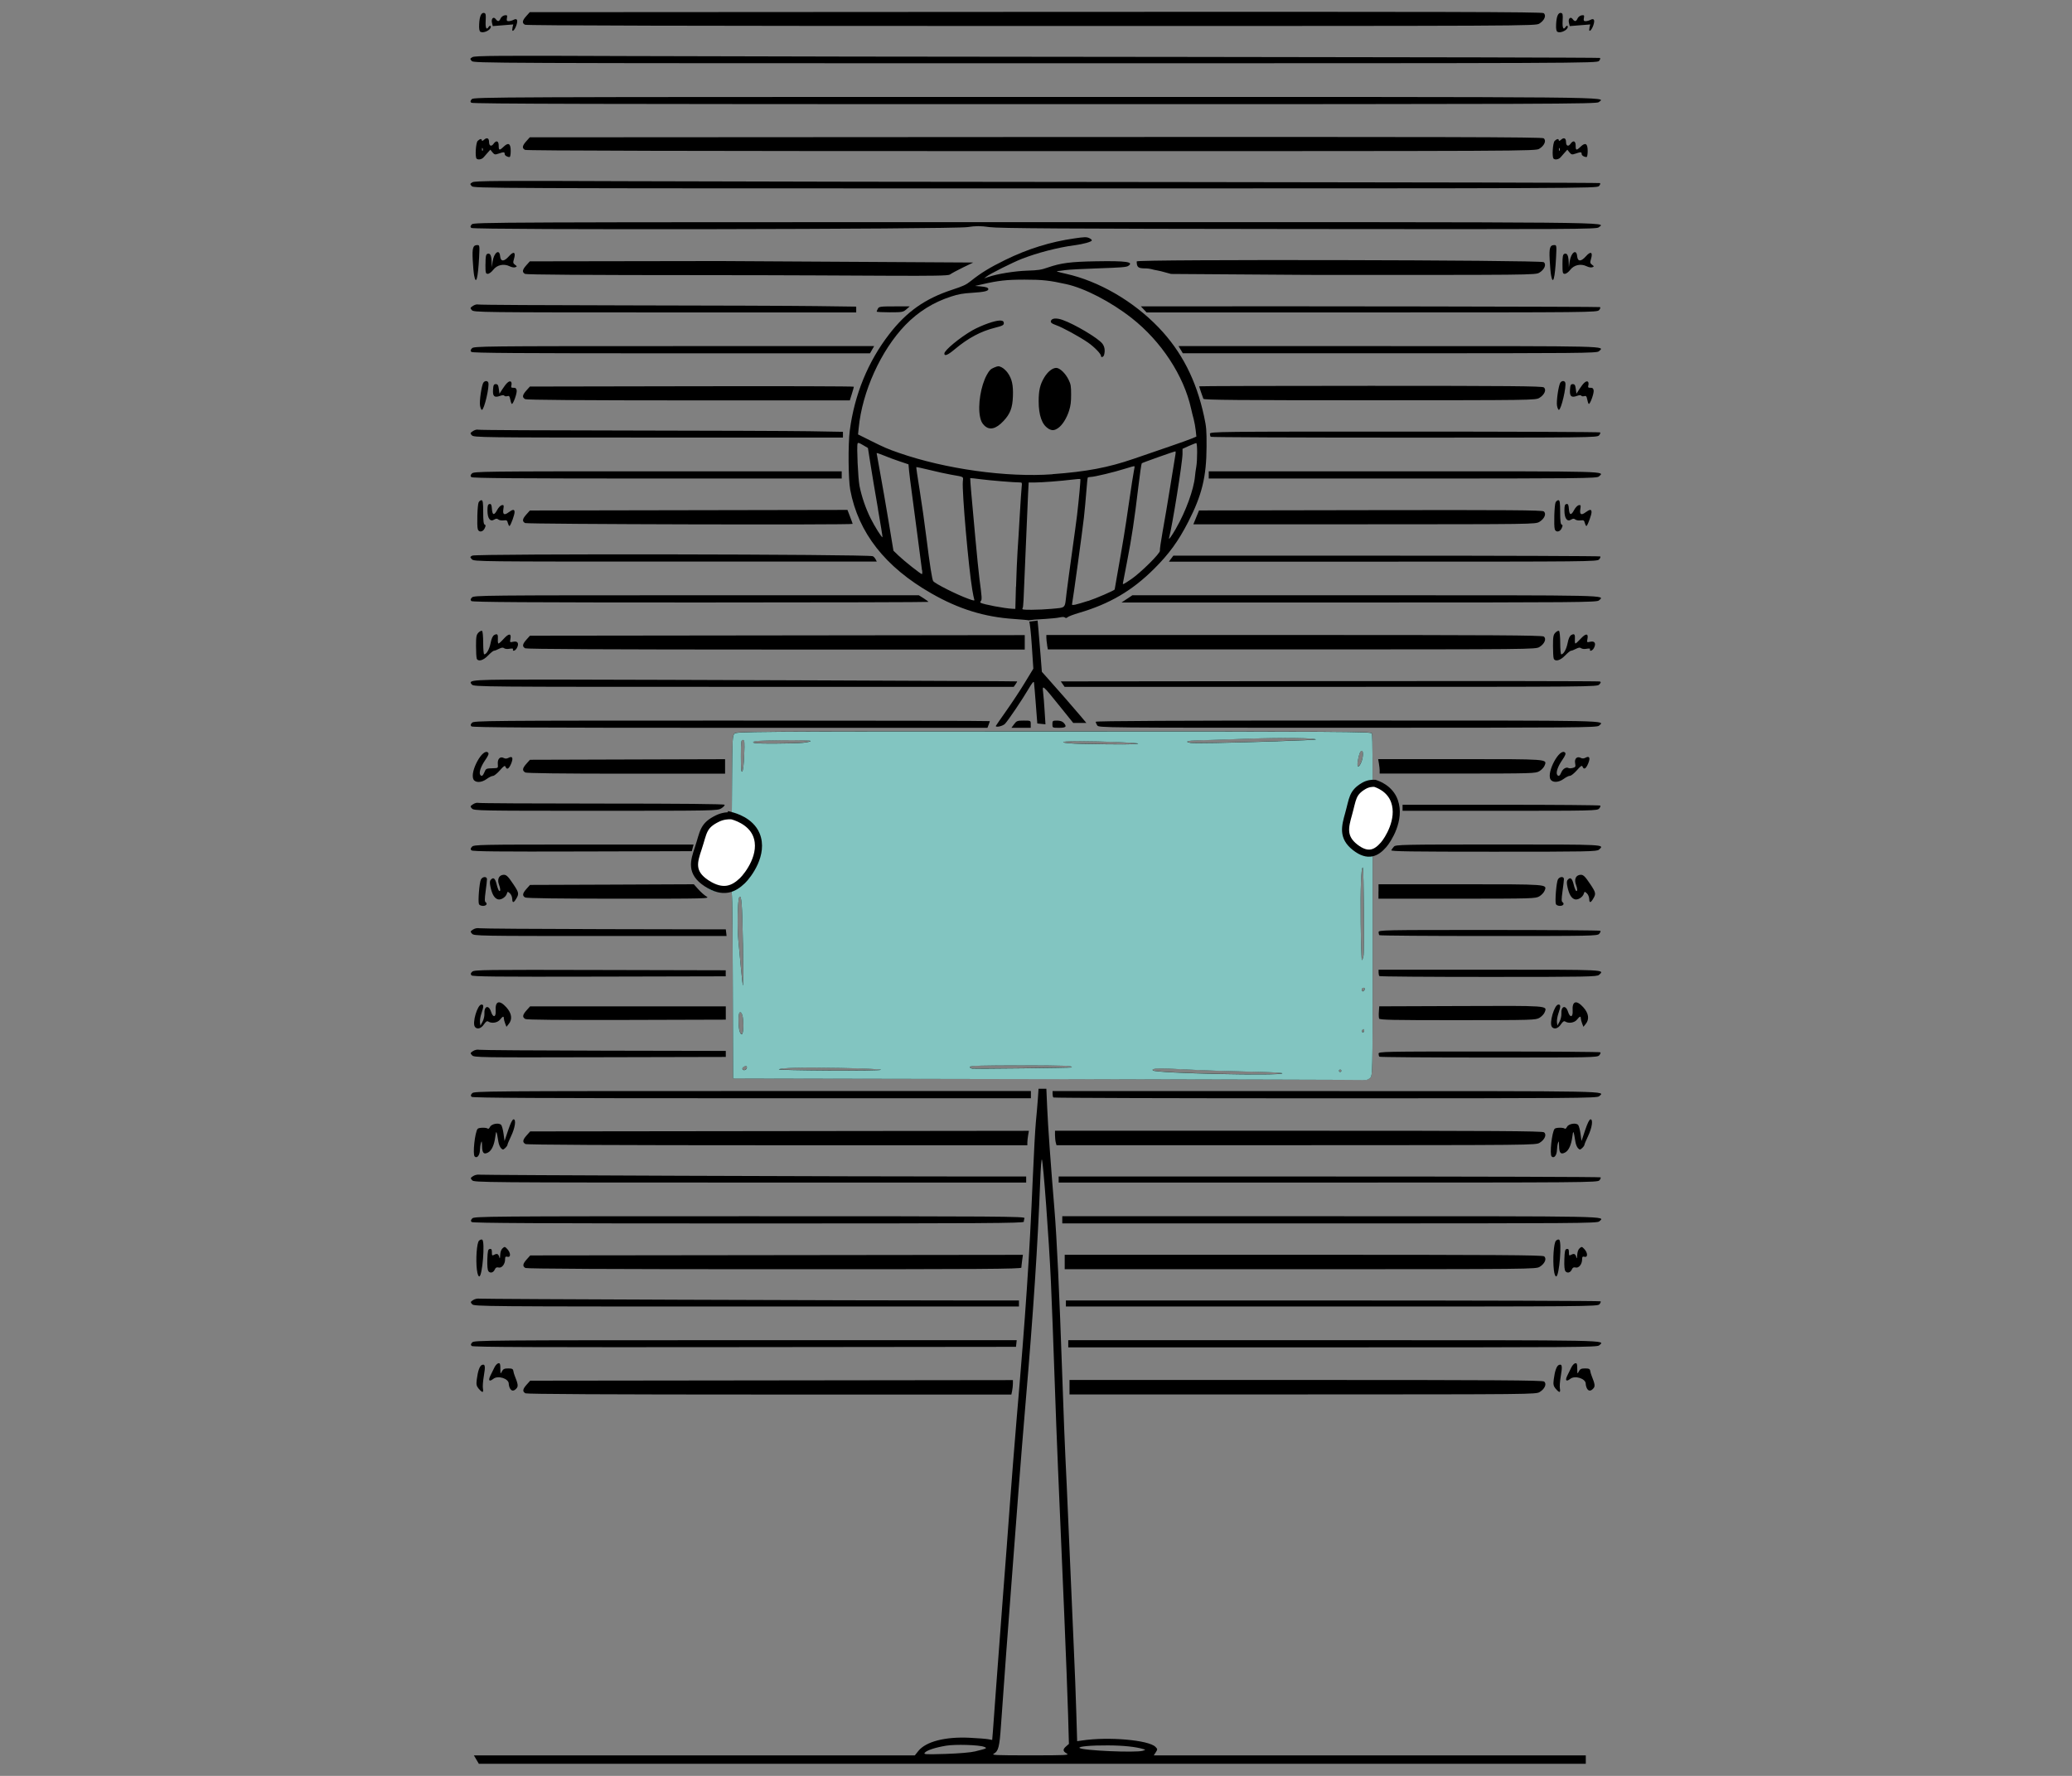
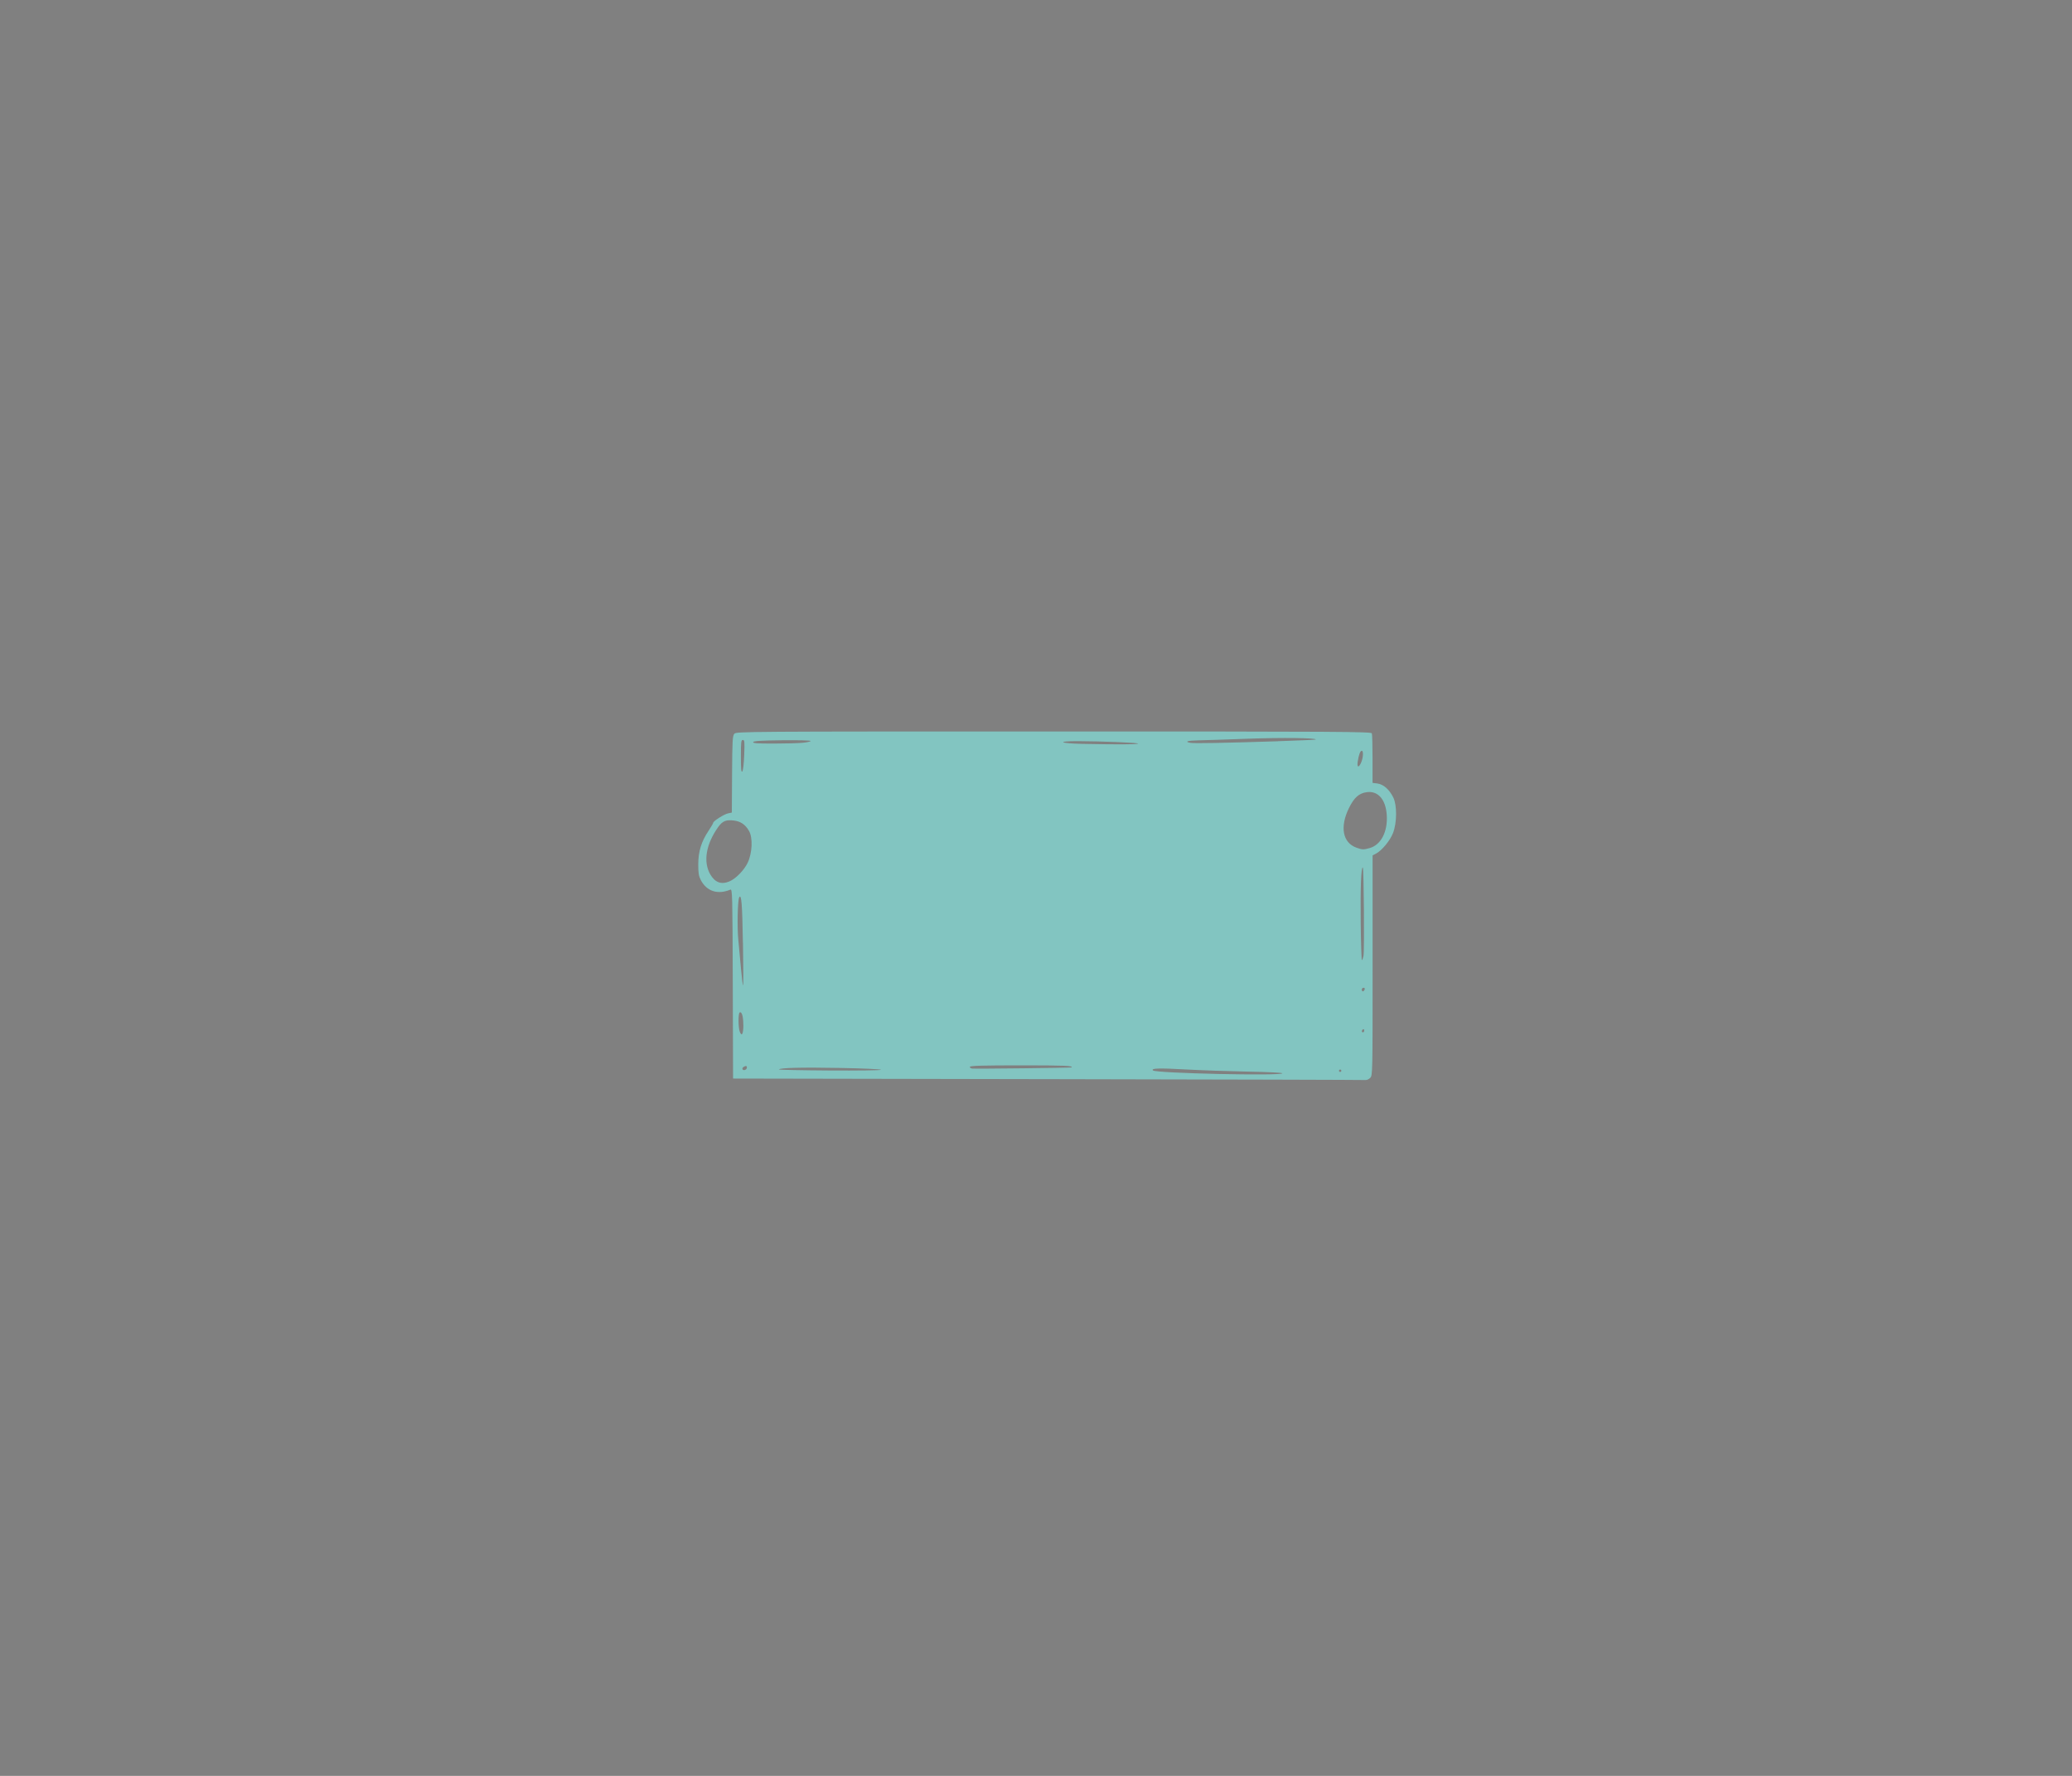
<svg xmlns="http://www.w3.org/2000/svg" id="Layer_3" viewBox="0 0 350 300">
  <rect x="0" y="0" width="350" height="300" fill="#808080" stroke="none" />
  <g>
-     <path d="M80.47,297.25l-.42-.71h74.48l.59-.74c1.28-1.6,4.54-2.44,8.66-2.24,1.4,.07,2.83,.18,3.18,.25l.64,.12,.13-1.59c.07-.88,.31-4.2,.54-7.39,.23-3.19,.73-9.91,1.12-14.94,.39-5.03,.94-12.26,1.21-16.06,.28-3.8,.78-10.11,1.11-14.03,1.58-18.43,2.16-27.2,2.75-40.96,.17-4.08,.41-8.33,.52-9.45,.11-1.12,.26-2.83,.33-3.81l.12-1.78h1.32l.14,3.2c.13,3.11,.61,9.72,1.23,17.23,.4,4.86,.83,13.92,1.32,28.15,.22,6.43,.46,12.51,.52,13.52,.06,1.01,.34,7.23,.62,13.82,.28,6.6,.64,14.88,.8,18.4,.16,3.52,.36,8.54,.43,11.15l.14,4.75,.83-.12c4.47-.67,11.23-.08,12.39,1.07,.38,.38,.38,.43,.06,.93l-.34,.52h72.98v1.42H80.89l-.42-.71Zm99.73-1.03c-.68-.37-.71-.7-.1-1.22l.46-.4-.14-4.97c-.08-2.74-.37-10.37-.65-16.97-.28-6.6-.57-13.23-.63-14.74-.06-1.51-.25-5.81-.41-9.55-.16-3.74-.44-10.97-.61-16.06-.17-5.09-.44-12.17-.6-15.75-.31-7.02-1.31-20.43-1.53-20.69-.07-.09-.2,1.47-.27,3.46-.42,10.95-1.17,22.37-2.47,37.56-.38,4.47-.93,11.29-1.22,15.14-.28,3.86-.79,10.49-1.12,14.74-.57,7.35-1.37,18.17-1.83,24.8-.24,3.5-.43,4.26-1.19,4.67-.48,.26,.19,.29,6.16,.29s6.65-.03,6.15-.3h0Zm-15.4-.38c1.92-.47,2.02-.52,1.43-.75-.86-.33-4.89-.45-6.42-.19-1.84,.31-3.25,.77-3.59,1.18-.24,.3,.06,.31,3.49,.21,2.33-.08,4.26-.24,5.08-.44h0Zm28.25-.09c.47-.14,.48-.16,.1-.27-1.25-.39-3.39-.62-6-.63-2.82-.02-5.05,.18-4.8,.43,.44,.44,9.44,.84,10.69,.48h0Zm-104.32-60.4c-.51-.29-.44-.69,.24-1.45l.59-.66,40.77-.05,40.77-.05v.59c0,.32-.06,.87-.13,1.22l-.13,.63h-40.88c-27.39,0-41-.08-41.24-.21h0Zm91.93-1.01v-1.22h39.9c32.1,0,39.97,.05,40.26,.26,.5,.37,.14,1.24-.73,1.77-.66,.4-1.04,.4-40.05,.41h-39.38v-1.22Zm-99.81,.25c-.37-.47-.42-.72-.31-1.58,.18-1.43,.49-2.28,.87-2.43,.54-.21,.61,.21,.32,1.87-.15,.87-.22,1.83-.15,2.13,.07,.32,.03,.56-.08,.56s-.4-.25-.64-.56h0Zm181.92,0c-.37-.47-.42-.72-.31-1.58,.18-1.43,.49-2.28,.87-2.43,.54-.21,.61,.21,.32,1.87-.15,.87-.22,1.83-.15,2.13,.07,.32,.03,.56-.08,.56-.11,0-.4-.25-.64-.56h0Zm-176.62-.04c-.12-.22-.21-.57-.21-.79,0-.88-1.82-1.46-2.61-.83-.7,.55-.91,.29-.47-.59,.21-.41,.51-1.02,.67-1.36,.16-.33,.45-.64,.64-.68,.29-.06,.35,.1,.35,.91,0,.92,.02,.95,.26,.47,.21-.41,.41-.51,1.06-.51s.82,.08,.87,.41c.03,.22,.14,.59,.23,.81,.58,1.45,.63,1.8,.29,2.17-.43,.48-.81,.47-1.08-.02h0Zm181.92,0c-.12-.22-.21-.57-.21-.79,0-.88-1.82-1.46-2.61-.83-.7,.55-.92,.28-.48-.59,.21-.41,.51-1.02,.67-1.36,.16-.33,.45-.64,.64-.68,.29-.06,.35,.1,.35,.91,0,.92,.02,.95,.26,.47,.21-.41,.41-.51,1.06-.51s.82,.08,.87,.41c.03,.22,.14,.59,.23,.81,.58,1.45,.63,1.8,.29,2.17-.43,.48-.81,.47-1.08-.02h0Zm-188.39-7.17c-.19-.19-.17-.33,.09-.61,.32-.35,2.16-.37,46.15-.37h45.82l-.06,.56-.06,.56-45.85,.05c-35.2,.04-45.9,0-46.09-.19h0Zm100.77-.37v-.61h45.02c47.76,0,45.67-.04,44.65,.88-.34,.31-3.76,.33-45.02,.33h-44.65v-.61Zm-100.69-6.68c-.32-.36-.31-.4,.16-.71,.29-.19,.75-.29,1.07-.24,.49,.08,61.91,.31,83.66,.31h7.47v1.02h-46.01c-44.63,0-46.02-.02-46.35-.38h0Zm100.29-.13v-.51h45.09c24.8,0,45.15,.06,45.23,.14,.07,.08-.02,.3-.2,.51-.33,.36-1.98,.37-45.23,.37h-44.89v-.51Zm-99.49-5.64c-.22-1.82-.02-4.59,.35-4.96,.18-.18,.42-.26,.55-.18,.5,.31,.02,6.21-.5,6.21-.16,0-.31-.4-.39-1.07h0Zm181.92,0c-.22-1.82-.02-4.59,.35-4.96,.18-.18,.42-.26,.54-.18,.5,.31,.02,6.21-.5,6.21-.16,0-.31-.4-.39-1.07h0Zm-179.97,.18c-.16-.19-.22-.89-.19-1.99,.05-1.43,.12-1.71,.41-1.76,.28-.05,.36,.07,.36,.56,0,.58,.03,.61,.43,.4,.47-.25,.7-.11,.85,.52,.05,.22,.11,.03,.12-.42,.02-.52,.16-.96,.4-1.17,.35-.32,.4-.31,.81,.13,.58,.62,.61,1.45,.03,1.3-.33-.09-.41,0-.41,.44,0,.81-.56,1.51-1.1,1.37-.32-.08-.49,0-.64,.34-.24,.54-.76,.68-1.09,.28h0Zm181.92,0c-.16-.19-.22-.89-.18-1.99,.05-1.43,.12-1.71,.41-1.76,.28-.05,.36,.07,.36,.56,0,.58,.03,.61,.43,.4,.47-.25,.7-.11,.85,.52,.05,.22,.11,.03,.12-.42,.02-.52,.16-.96,.4-1.17,.35-.32,.4-.31,.81,.13,.58,.62,.61,1.45,.03,1.3-.33-.09-.41,0-.41,.44,0,.81-.56,1.51-1.1,1.37-.32-.08-.49,0-.64,.34-.24,.54-.76,.68-1.09,.28h0Zm-175.69-.55c-.51-.29-.44-.69,.24-1.45l.59-.66,41.61-.05,41.61-.05-.13,.94c-.07,.52-.13,1.07-.13,1.22,0,.23-6.67,.28-41.72,.27-27.96,0-41.84-.08-42.08-.21h0Zm91.11-1v-1.22h40.31c32.42,0,40.38,.05,40.66,.26,.5,.37,.14,1.24-.73,1.77-.66,.4-1.04,.4-40.45,.41h-39.79v-1.22Zm-100.17-6.75c-.19-.18-.17-.32,.09-.61,.32-.35,2.19-.37,46.87-.37,42.35,0,46.53,.03,46.42,.32-.07,.18-.12,.45-.12,.61,0,.25-6.49,.29-46.51,.29-35.6,0-46.56-.06-46.75-.24h0Zm99.76-.37v-.61h45.53c48.3,0,46.18-.04,45.16,.88-.34,.31-3.79,.33-45.53,.33h-45.16v-.61Zm-99.68-6.68c-.32-.36-.31-.4,.16-.71,.29-.19,.75-.29,1.07-.24,.5,.08,62.14,.31,84.47,.31h7.88v1.02h-46.62c-45.22,0-46.63-.02-46.96-.38h0Zm99.07-.13v-.51h45.7c25.14,0,45.76,.06,45.84,.14,.07,.07-.02,.3-.2,.51-.33,.36-1.99,.37-45.84,.37h-45.5v-.51Zm-98.65-3.9c-.36-.36,.04-4.09,.5-4.66,.19-.24,1.49-.26,1.73-.03,.08,.08,.25-.06,.37-.31,.27-.53,1.54-.74,1.89-.31,.12,.15,.3,.81,.39,1.48l.17,1.22,.61-1.83c.4-1.19,.72-1.83,.91-1.83,.47,0,.26,1.44-.43,2.87-.33,.69-.6,1.34-.6,1.44s-.17,.35-.38,.54c-.35,.32-.41,.32-.7,.03-.18-.18-.38-.66-.45-1.08-.32-1.98-.37-2.05-.53-.81-.18,1.36-.61,2.29-1.21,2.61-.72,.39-1,.1-1.02-1.07-.02-.84-.05-.96-.18-.56-.09,.28-.17,.83-.18,1.23-.02,.89-.51,1.47-.9,1.07h0Zm181.92,0c-.36-.36,.04-4.09,.5-4.66,.19-.24,1.49-.26,1.73-.03,.08,.08,.25-.06,.37-.31,.27-.53,1.54-.74,1.89-.31,.12,.15,.3,.81,.39,1.48l.17,1.22,.61-1.83c.4-1.19,.72-1.83,.91-1.83,.47,0,.26,1.44-.43,2.87-.33,.69-.6,1.34-.6,1.44s-.17,.35-.38,.54c-.35,.32-.41,.32-.7,.03-.18-.18-.38-.66-.44-1.08-.32-1.98-.37-2.05-.53-.81-.18,1.36-.61,2.29-1.21,2.61-.72,.39-1,.1-1.02-1.07-.02-.84-.06-.96-.18-.56-.09,.28-.17,.83-.18,1.23-.02,.89-.51,1.47-.9,1.07h0Zm-173.37-2.12c-.51-.29-.44-.69,.24-1.45l.59-.66,42.12-.05,42.12-.05-.13,.76c-.07,.42-.13,.97-.13,1.22v.46h-42.23c-28.3,0-42.35-.08-42.58-.21h0Zm89.61-.24c-.07-.25-.12-.8-.13-1.22v-.76h41.12c33.09,0,41.19,.05,41.48,.26,.5,.37,.14,1.24-.73,1.77-.66,.4-1.04,.4-41.14,.41h-40.48l-.12-.46Zm-98.67-7.71c-.19-.18-.17-.33,.09-.61,.32-.35,2.2-.37,47.36-.37h47.02v1.22h-47.12c-36.07,0-47.17-.06-47.36-.24h0Zm98.27,.11c-.08-.07-.14-.35-.14-.61v-.47h46.34c49.16,0,46.99-.04,45.97,.88-.34,.31-3.84,.34-46.21,.34-25.21,0-45.9-.06-45.97-.14h0Zm-.85-3.12l-53.26-.1-.05-16.03c-.05-15.15-.07-16.02-.41-15.88-2.13,.88-3.98,.29-4.98-1.6-.36-.69-.44-1.18-.44-2.67,0-2.18,.52-3.85,1.73-5.66,.44-.66,.79-1.27,.79-1.36,0-.29,1.86-1.47,2.52-1.6l.63-.13,.04-6.47c.04-5.76,.08-6.51,.39-6.85,.33-.37,1.82-.38,53.95-.38,48.7,0,53.62,.03,53.73,.32,.07,.18,.12,2.13,.12,4.34v4.02l.84,.11c1.01,.14,2.01,1.02,2.67,2.37,.64,1.31,.62,4.26-.05,5.99-.49,1.28-1.9,2.98-2.89,3.49l-.56,.29v18.59c0,18.32,0,18.6-.41,19-.22,.22-.57,.38-.76,.36-.2-.03-24.32-.1-53.61-.15h0Zm39.53-.99c0-.1-2.58-.23-5.74-.28-3.16-.06-7.94-.22-10.63-.37-4.52-.25-5.87-.2-5.49,.17,.48,.48,21.86,.95,21.86,.48h0Zm9.96-.43c0-.11-.09-.2-.2-.2s-.2,.09-.2,.2,.09,.2,.2,.2,.2-.09,.2-.2h0Zm-100.41-.53c0-.32-.18-.35-.59-.1-.15,.1-.22,.28-.15,.39,.18,.29,.73,.07,.73-.29h0Zm22.64,.37c.06-.1-2.97-.24-6.84-.31-6.49-.12-10.22-.03-10.4,.25-.04,.07,3.8,.15,8.53,.18,4.76,.03,8.65-.02,8.71-.12h0Zm32.19-.4c.33-.29-1.19-.35-8.52-.35-6.37,0-8.59,.06-8.65,.24-.04,.13,.13,.27,.39,.3,.49,.07,16.69-.12,16.78-.19h0Zm-55.44-7.18c0-1.44-.26-2.33-.62-2.1-.26,.16-.25,2.57,.02,3.25,.34,.88,.61,.37,.61-1.14h-.01Zm104.88,.93c0-.18-.09-.26-.2-.19-.11,.07-.2,.21-.2,.32s.09,.19,.2,.19,.2-.14,.2-.32h0Zm.07-6.9c.07-.19,0-.31-.18-.31-.16,0-.3,.14-.3,.31s.08,.3,.18,.3,.24-.14,.3-.3h0Zm-105.02-7.93c-.11-6.59-.25-8.27-.62-7.66-.27,.44-.37,5.11-.15,7.26,.12,1.23,.33,3.45,.46,4.93,.13,1.48,.28,2.69,.34,2.69s.05-3.25-.02-7.22h0Zm104.83,2.23c.17-.9,.06-14.93-.12-14.93-.29,0-.41,3.38-.35,9.35,.04,3.47,.13,6.3,.2,6.3s.19-.33,.27-.72h0Zm-107.12-12.57c1.08-.45,2.48-1.88,3.09-3.14,.79-1.65,.9-4.25,.23-5.4-.63-1.08-1.4-1.6-2.55-1.75-1.33-.16-1.92,.08-2.64,1.08-2.08,2.91-2.58,5.89-1.35,8.02,.8,1.37,1.85,1.76,3.22,1.19h0Zm108.14-5.63c1.93-.53,3.09-2.75,2.91-5.58-.17-2.64-1.47-4.13-3.38-3.87-1.31,.18-2.13,.91-2.99,2.65-1.59,3.21-1.09,5.89,1.26,6.73,.97,.35,1.19,.35,2.2,.07h0Zm-105.63-15.72c.09-2.27,.06-2.55-.23-2.55s-.33,.34-.33,2.78c0,2.1,.06,2.73,.23,2.55,.14-.14,.27-1.26,.33-2.78h0Zm104.23,1.22c.34-.82,.39-1.94,.09-1.94-.26,0-.5,.64-.68,1.78-.17,1.07,.17,1.16,.59,.16h0Zm-37.72-3.14c.53-.15-6.03-.42-10.21-.43-3.65,0-2.97,.38,.81,.46,6.22,.12,8.9,.11,9.4-.03h0Zm-56.66-.15c.75-.07,1.37-.21,1.37-.31s-2.16-.15-4.81-.12c-3.63,.04-4.83,.12-4.89,.31-.06,.2,.71,.25,3.44,.25,1.94,0,4.14-.06,4.89-.13h0Zm80.32-.27c3.46-.11,6.32-.24,6.36-.28,.28-.28-5.67-.35-11.43-.14-3.69,.14-7.51,.26-8.49,.28-1.76,.04-2.3,.22-1.22,.42,.64,.11,5.64,.02,14.77-.27h0Zm-136.14,53.08c-.33-.36-.32-.4,.16-.71,.31-.2,.73-.29,1.07-.22,.32,.06,9.81,.13,21.1,.15l20.53,.04v1.02l-21.26,.05c-20.54,.05-21.27,.04-21.6-.33h0Zm153.27,.24c-.08-.07-.14-.3-.14-.51,0-.36,.7-.37,18.67-.37,10.27,0,18.73,.06,18.8,.14,.07,.08-.02,.3-.2,.51-.32,.36-1.16,.37-18.67,.37-10.08,0-18.39-.06-18.46-.14h0Zm-152.78-5.04c-.51-.61,.41-3.77,1.1-3.77,.4,0,.4,.3,0,1.48-.18,.52-.29,1.2-.25,1.51l.07,.57,.36-.66c.2-.36,.34-.96,.32-1.33-.09-1.33,.73-1.58,1.12-.35,.34,1.06,.85,.95,.78-.17-.11-1.65,.62-1.89,1.8-.59,.91,1.01,1.06,2.02,.41,2.82l-.39,.48-.22-.57c-.12-.31-.22-.7-.22-.86,0-.42-.19-.36-.65,.22-.42,.53-1.4,.69-1.98,.32-.21-.13-.41,0-.72,.46-.49,.73-1.14,.92-1.53,.45h0Zm181.92,0c-.51-.61,.41-3.77,1.1-3.77,.4,0,.4,.3,0,1.48-.18,.52-.29,1.2-.25,1.51l.07,.57,.36-.66c.2-.36,.34-.96,.32-1.33-.09-1.33,.73-1.58,1.12-.35,.34,1.06,.85,.95,.78-.17-.11-1.65,.62-1.89,1.8-.59,.91,1.01,1.06,2.02,.41,2.82l-.39,.48-.22-.57c-.12-.31-.22-.7-.22-.86,0-.42-.19-.36-.65,.22-.42,.53-1.4,.69-1.98,.32-.21-.13-.41,0-.72,.46-.49,.73-1.14,.92-1.53,.45h0Zm-173.44-1.35c-.51-.29-.44-.69,.24-1.45l.59-.66h33.06v2.24l-16.77,.05c-11.14,.03-16.89-.02-17.12-.16h0Zm144.25-.06c-.06-.15-.08-.68-.04-1.17l.06-.89,13.73-.05c14.95-.06,14.65-.08,14.23,1.02-.11,.31-.51,.74-.88,.96-.65,.39-1.03,.4-13.83,.41-11.04,0-13.19-.04-13.28-.28h0Zm-153.32-7.31c-.18-.21-.14-.36,.14-.61,.34-.31,2.08-.33,21.59-.28l21.22,.05v1.02l-21.37,.05c-17.76,.04-21.41,0-21.6-.22h0Zm153.37,.14c-.08-.07-.14-.35-.14-.61v-.47h18.8c19.9,0,19.43-.02,18.43,.88-.34,.31-1.93,.34-18.67,.34-10.06,0-18.36-.06-18.43-.14h0Zm-153.27-7.15c-.32-.36-.31-.4,.16-.71,.31-.2,.73-.29,1.07-.22,.32,.06,9.81,.13,21.1,.15l20.53,.04,.07,.56,.06,.56h-21.32c-20.55,0-21.34-.02-21.67-.38h0Zm153.27,.24c-.08-.07-.14-.3-.14-.51,0-.36,.7-.37,18.67-.37,10.27,0,18.73,.06,18.8,.14,.07,.07-.02,.3-.2,.51-.32,.36-1.16,.37-18.67,.37-10.08,0-18.39-.06-18.46-.14h0Zm-152.11-5.27c-.18-.47,.08-3.66,.34-4.14,.28-.52,1.02-.55,1.02-.04,0,.21-.1,1.13-.23,2.06-.18,1.32-.17,1.72,.02,1.84,.14,.09,.19,.26,.11,.38-.21,.34-1.13,.27-1.27-.1h0Zm181.92,0c-.18-.47,.08-3.66,.34-4.14,.27-.51,1.02-.56,1.02-.06,0,.19-.11,1.12-.24,2.05-.19,1.37-.19,1.73,.02,1.86,.14,.09,.2,.26,.12,.39-.21,.34-1.13,.27-1.27-.1h0Zm-176.3-.87c0-.32-.17-.74-.39-.93-.37-.33-.39-.33-.52,.08-.19,.59-1.01,1.09-1.52,.93-.57-.18-.95-.82-1.22-2.01-.16-.73-.16-1.06,.02-1.27,.43-.52,.75-.29,1,.73,.13,.56,.33,1.07,.43,1.13,.25,.15,.23-.37-.03-1.06-.3-.79-.08-1.46,.53-1.62,.64-.16,.9,.06,1.92,1.59,.91,1.37,.96,1.58,.46,2.41-.44,.75-.67,.75-.67,0h0Zm181.92,0c0-.32-.18-.74-.39-.93-.37-.33-.39-.33-.52,.08-.19,.59-1.01,1.09-1.52,.93-.57-.18-.95-.82-1.22-2.01-.16-.73-.16-1.06,.02-1.27,.43-.52,.75-.29,1,.73,.13,.56,.33,1.07,.43,1.13,.25,.15,.23-.37-.03-1.06-.3-.79-.08-1.46,.53-1.62,.64-.16,.9,.06,1.92,1.59,.91,1.37,.96,1.58,.46,2.41-.44,.75-.67,.75-.67,0h0Zm-179.74-.24c-.51-.29-.44-.69,.24-1.45l.59-.66,13.83-.05,13.84-.06,.76,.85c.42,.47,1.04,1.02,1.38,1.22,.6,.36,.24,.37-14.84,.37-10.12,0-15.57-.08-15.8-.21h0Zm144.16-1v-1.22h13.78c14.99,0,14.7-.02,14.28,1.07-.11,.3-.51,.74-.88,.96-.65,.39-1.03,.4-13.93,.41h-13.26v-1.22Zm-153.22-6.95c-.19-.19-.17-.33,.09-.61,.32-.35,1.23-.37,18.88-.37h18.55l-.15,.56-.15,.56-18.49,.05c-14.1,.04-18.55,0-18.73-.19h0Zm155.37-.02c.08-.14,.28-.42,.45-.61,.29-.33,1.38-.36,17.65-.36,18.36,0,17.97-.02,16.98,.88-.34,.31-1.87,.34-17.8,.34-13.88,0-17.4-.05-17.28-.25h0Zm-155.29-7.04c-.32-.36-.31-.4,.19-.73,.29-.19,.67-.29,.85-.23,.17,.07,9.58,.12,20.91,.12,13.43,0,20.63,.07,20.72,.2,.07,.11-.18,.38-.55,.61-.66,.4-.99,.41-21.22,.41-19.79,0-20.56-.02-20.89-.38h0Zm157.2-.13v-.51h16.63c9.15,0,16.7,.06,16.77,.14,.07,.08-.02,.3-.2,.51-.32,.35-1.1,.37-16.77,.37h-16.43v-.51Zm-156.94-4.81c-.67-1.26,1.59-5.39,2.47-4.51,.17,.17,.04,.5-.49,1.27-.73,1.06-1.08,2.08-.85,2.46,.22,.36,.45,.23,.71-.4,.27-.65,.29-.66,1.52-.69,.8-.02,.81-.03,.75-.73-.07-.85,.4-1.32,1-1,.26,.14,.51,.13,.81-.03,.67-.36,.84,.03,.44,.99-.37,.89-.73,1.09-.95,.52-.1-.26-.3-.14-.95,.61-.46,.52-.98,.94-1.18,.94s-.66,.23-1.04,.51c-.88,.65-1.92,.68-2.25,.07h0Zm181.92,0c-.67-1.26,1.59-5.39,2.47-4.51,.17,.17,.04,.5-.49,1.27-.73,1.06-1.08,2.08-.85,2.46,.22,.36,.45,.23,.71-.4,.25-.6,.84-.95,1.21-.72,.11,.06,.43,.06,.72-.02,.46-.12,.51-.21,.4-.8-.15-.78,.34-1.23,.97-.89,.24,.13,.51,.11,.79-.04,.67-.36,.84,.03,.44,.99-.37,.89-.73,1.09-.95,.52-.1-.26-.3-.14-.95,.61-.46,.52-.98,.94-1.18,.94s-.66,.23-1.04,.51c-.88,.65-1.92,.68-2.25,.07h0Zm-173.21-1.19c-.51-.29-.44-.69,.24-1.45l.59-.66,16.48-.05,16.48-.05v2.45h-16.72c-10.98,0-16.84-.08-17.07-.21h0Zm144.37-.24c0-.25-.06-.8-.13-1.22l-.13-.76h13.81c15.02,0,14.73-.02,14.31,1.07-.11,.3-.51,.74-.88,.96-.65,.39-1.03,.4-13.83,.41h-13.16v-.46h0Zm-153.42-7.51c-.19-.19-.17-.33,.09-.61,.32-.35,2.08-.37,43.9-.37,23.96,0,43.57,.04,43.57,.09s-.09,.32-.2,.61l-.2,.52h-43.46c-33.25,0-43.52-.06-43.7-.24h0Zm91.66-.37c.41-.56,.55-.61,1.63-.61,1.18,0,1.18,0,1.18,.61v.61h-3.26l.45-.61Zm6.47,0c0-.57,.05-.61,.78-.61,.5,0,.9,.13,1.12,.37,.59,.65,.41,.85-.78,.85-1.11,0-1.12,0-1.12-.61h0Zm7.57,.2c-.14-.22-.25-.5-.25-.61,0-.14,13.98-.21,42.69-.21,45.27,0,43.33-.04,42.31,.88-.34,.31-3.58,.34-42.43,.34-41.74,0-42.06,0-42.31-.4h0Zm-10.07-17.69l.13,1.37c.07,.75,.23,2.7,.36,4.32l.23,2.95,1,1.12c1.64,1.83,4.49,5.1,5.54,6.35l.98,1.17h-2.22l-2.28-2.83c-2.92-3.63-2.97-3.67-2.81-2.36,.07,.56,.19,2.01,.26,3.22l.14,2.2-.69-.07-.69-.07-.25-3.25c-.14-1.79-.27-3.44-.31-3.66-.04-.29-.32,.04-.95,1.12-1.04,1.77-3.34,5.18-3.94,5.84-.35,.38-1.56,.67-1.56,.37h0s.76-1.15,1.7-2.46c.93-1.31,2.36-3.46,3.17-4.8l1.47-2.42-.26-3.91c-.14-2.15-.34-3.97-.44-4.04l1.42-.18Zm-95.56,10.79c-.74-.82-.24-.85,14.17-.84,15.91,.02,77.87,.25,77.94,.31,.02,.02-.1,.24-.27,.48l-.31,.44h-45.59c-44.7,0-45.6,0-45.94-.39h0Zm99.8-.07l-.32-.46,45.38-.05c24.96-.03,45.51,0,45.66,.06,.23,.09,.21,.19-.08,.51-.36,.4-.78,.4-45.34,.4h-44.98l-.32-.46Zm-98.98-4.34c-.07-.18-.12-1.14-.12-2.13,0-1.55,.06-1.87,.41-2.23,.23-.23,.5-.36,.61-.29,.11,.07,.19,.99,.19,2.04s.08,1.92,.17,1.92c.39,0,.86-.82,1.08-1.9,.15-.78,.36-1.23,.63-1.37,.52-.28,.65-.11,.6,.74-.03,.39,.02,.7,.11,.7s.5-.37,.91-.83c.84-.92,1.29-.9,1.1,.06-.12,.58-.1,.6,.49,.47,.76-.17,1.02,.32,.58,1.1-.27,.47-.78,.59-.63,.14,.03-.1-.23-.12-.59-.05-.36,.07-.76,.03-.91-.09-.19-.16-.43-.13-.88,.1-.34,.18-.71,.32-.84,.32s-.57,.37-1,.81c-.82,.86-1.7,1.09-1.93,.49h0Zm181.92,0c-.07-.18-.12-1.14-.12-2.13,0-1.55,.06-1.87,.41-2.23,.23-.23,.5-.36,.61-.29,.11,.07,.2,.99,.2,2.04s.08,1.92,.17,1.92c.39,0,.86-.82,1.08-1.9,.15-.78,.36-1.23,.63-1.37,.52-.28,.65-.11,.6,.74-.03,.39,.02,.7,.09,.7,.08,0,.49-.37,.91-.83,.86-.93,1.31-.9,1.12,.06-.12,.58-.1,.6,.49,.47,.76-.17,1.02,.32,.58,1.1-.27,.47-.78,.59-.63,.14,.03-.1-.23-.12-.59-.05-.36,.07-.76,.03-.91-.09-.19-.16-.43-.13-.88,.1-.34,.18-.71,.32-.84,.32s-.57,.37-1,.81c-.82,.86-1.7,1.09-1.93,.49h0Zm-173.76-1.73c-.51-.29-.44-.69,.24-1.45l.59-.66,41.79-.05,41.79-.05v2.44h-42.02c-28.17,0-42.14-.08-42.38-.21h0Zm88.19-.55c-.07-.42-.13-.97-.13-1.22v-.46h41.83c33.66,0,41.9,.05,42.19,.26,.5,.37,.14,1.24-.73,1.77-.66,.4-1.04,.4-41.85,.41h-41.19l-.13-.76Zm-97.25-7.41c-.19-.19-.17-.33,.09-.61,.32-.35,1.88-.37,37.91-.37h37.58l.81,.51c.45,.28,.81,.56,.81,.61s-17.31,.1-38.48,.1c-29.41,0-38.53-.06-38.72-.24h0Zm110.74-.37l.91-.61h39.59c41.98,0,40.23-.04,39.21,.88-.34,.31-3.44,.34-40.5,.34h-40.13l.91-.61Zm-110.66-6.69c-.34-.37-.33-.4,.07-.62,.63-.34,66.53-.24,67.64,.1,.13,.04,.34,.26,.47,.49l.22,.42h-34.02c-33.29,0-34.03,0-34.38-.39h0Zm118.12-.11l.37-.5h35.99c19.8,0,36.06,.06,36.13,.13,.07,.08-.02,.3-.2,.51-.33,.36-1.71,.37-36.5,.37h-36.16l.36-.51Zm-117.12-4.98c-.18-.56-.07-4.1,.14-4.53,.1-.19,.31-.36,.47-.36,.24,0,.3,.38,.3,2.02,0,1.42,.07,2.04,.25,2.1,.2,.07,.2,.2,0,.63-.29,.64-.98,.73-1.17,.14h0Zm181.92,0c-.18-.56-.07-4.1,.14-4.53,.1-.19,.31-.36,.47-.36,.24,0,.3,.38,.3,2.02,0,1.42,.07,2.04,.25,2.1,.2,.07,.2,.2,0,.63-.29,.64-.98,.73-1.17,.14h0Zm-176.83-.97c-.11-.52-.2-.58-.73-.51-.33,.05-.73-.02-.89-.15-.22-.18-.38-.18-.71,.02-.66,.42-1.12-.19-1.13-1.5,0-.84,.07-1.08,.34-1.13,.27-.06,.36,.11,.41,.79,.08,1.11,.37,1.19,.88,.23,.22-.42,.58-.79,.79-.83,.34-.07,.37,.02,.27,.65-.15,.93,.14,1.11,.88,.56,.73-.54,1.01-.54,1.01-.03,0,.43-.57,2.02-.82,2.31-.08,.1-.21-.1-.28-.42h0Zm181.92,0c-.11-.52-.2-.58-.73-.51-.33,.05-.73-.02-.89-.15-.22-.18-.38-.18-.71,.02-.66,.42-1.12-.19-1.13-1.5,0-.84,.06-1.08,.34-1.13,.27-.06,.36,.11,.41,.79,.08,1.11,.37,1.19,.88,.23,.22-.42,.58-.79,.79-.83,.34-.07,.37,.02,.27,.65-.15,.93,.14,1.11,.88,.56,.73-.54,1.01-.54,1.01-.03,0,.43-.57,2.02-.82,2.31-.08,.1-.21-.1-.28-.42h0Zm-179.04-.07c-.51-.29-.44-.69,.24-1.45l.59-.66,26.82-.05,26.82-.05,.44,1.14c.24,.63,.44,1.17,.44,1.22,0,.2-55,.06-55.34-.14h0Zm113.38-.95l.48-1.17,28.93-.05c23.29-.04,29.01,0,29.29,.21,.5,.37,.14,1.24-.73,1.77-.66,.4-1.04,.4-29.56,.41h-28.89l.48-1.17Zm-122.44-6.8c-.19-.19-.17-.33,.09-.61,.32-.35,1.65-.37,31.4-.37h31.07v1.22h-31.16c-23.77,0-31.22-.06-31.4-.24h0Zm124.56-.37v-.61h33.13c35.12,0,33.78-.04,32.76,.88-.34,.31-2.93,.34-33.13,.34h-32.76v-.61Zm-124.47-6.68c-.32-.36-.31-.4,.19-.73,.29-.19,.67-.29,.84-.23,.17,.07,11.57,.13,25.34,.14,13.77,.02,27.57,.07,30.67,.12l5.64,.1v.97h-31.17c-30.15,0-31.18-.02-31.51-.38h0Zm124.81,.24c-.08-.07-.14-.3-.14-.51,0-.36,1.13-.37,32.89-.37,18.09,0,32.96,.06,33.03,.14,.07,.08-.02,.3-.2,.51-.33,.36-1.6,.37-32.9,.37-17.91,0-32.62-.06-32.69-.14h0Zm-123.43-5.24c-.14-.76,.26-3.52,.58-3.93,.25-.33,.68-.32,.81,0,.24,.64-.69,4.62-1.08,4.62-.1,0-.24-.32-.31-.7h0Zm181.92,0c-.14-.76,.26-3.52,.58-3.93,.25-.33,.69-.32,.81,0,.24,.64-.69,4.62-1.08,4.62-.1,0-.24-.32-.31-.7h0Zm-176.81-1.03c-.11-.59-.21-.7-.51-.6-.21,.07-.43,.03-.5-.07-.08-.12-.34-.11-.7,.02-.97,.36-1.28,.1-1.21-1.01,.05-.81,.13-.97,.47-.97,.32,0,.43,.17,.51,.81l.11,.81,.53-.82c.64-.99,1.1-1.4,1.39-1.22,.12,.07,.16,.34,.1,.59-.1,.38-.04,.46,.35,.45,.34-.02,.49,.11,.54,.45,.07,.48-.57,2.27-.81,2.28-.07,0-.19-.32-.26-.72h0Zm181.92,0c-.11-.59-.21-.7-.51-.6-.21,.07-.43,.03-.5-.07-.07-.12-.34-.11-.7,.02-.97,.36-1.28,.1-1.21-1.01,.05-.81,.13-.97,.47-.97,.32,0,.43,.17,.51,.81l.11,.81,.53-.82c.64-.99,1.1-1.4,1.39-1.22,.12,.07,.16,.34,.1,.59-.1,.38-.04,.46,.35,.45,.34-.02,.49,.11,.54,.45,.07,.48-.57,2.27-.81,2.28-.07,0-.19-.32-.26-.72h0Zm-179.44-.11c-.51-.29-.44-.69,.24-1.45l.59-.66,27.36-.05c15.05-.03,27.36,0,27.36,.08,0,.07-.15,.63-.34,1.22l-.34,1.09h-27.25c-18.13,0-27.37-.08-27.61-.21h0Zm114.59-.04c-.31-.85-.71-2.04-.71-2.11,0-.04,13.02-.08,28.93-.08,23.18,0,29,.05,29.28,.26,.5,.37,.14,1.24-.73,1.77-.66,.4-1.04,.4-28.67,.41-22.22,0-28.03-.05-28.1-.25h0Zm-123.64-7.92c-.19-.18-.17-.32,.09-.61,.32-.35,1.75-.37,34.14-.37h33.8l-.35,.61-.35,.61h-33.55c-25.61,0-33.61-.05-33.79-.24h0Zm119.81-.37l-.36-.61h35.68c37.84,0,36.33-.04,35.31,.88-.34,.31-3.09,.33-35.32,.33h-34.95l-.36-.61Zm-119.73-6.68c-.32-.36-.31-.4,.19-.73,.29-.19,.67-.29,.84-.23,.17,.07,11.57,.13,25.34,.15,13.77,.02,28.07,.07,31.79,.12l6.76,.09v.98h-32.29c-31.24,0-32.3-.02-32.63-.38h0Zm68.37,.26c0-.06,.1-.29,.21-.51,.19-.36,.44-.39,2.8-.39h2.58l-.57,.5c-.53,.47-.72,.5-2.79,.5-1.22,0-2.22-.05-2.22-.12h0Zm45.12-.39l-.48-.51h.6c25.74-.05,76.81,.04,76.95,.12,.11,.07,.04,.29-.15,.51-.34,.38-1.27,.39-38.39,.39h-38.05l-.48-.51Zm-113.11-5.74c-.08-.42-.19-1.61-.24-2.65-.1-2.01,.05-2.48,.79-2.48,.38,0,.39,.11,.29,2.08-.19,3.58-.52,4.77-.84,3.05h0Zm181.92,0c-.08-.42-.19-1.61-.24-2.65-.1-2.01,.04-2.48,.79-2.48,.38,0,.39,.11,.29,2.08-.19,3.58-.52,4.77-.84,3.05h0Zm-173.34-.27c-.51-.29-.44-.69,.24-1.45l.59-.66,32.07-.05,42.83,.25-1.7,.82c-.93,.45-1.95,1-2.26,1.22-.55,.39-11.8,.1-41.37,.09-20.04,0-30.17-.08-30.41-.21h0Zm106.39-.65c-.95-.26-1.18-.26-1.76-.27-1.06-.02-1.28-.22-1.29-1.18,0-.38,68.23-.24,68.75,.13,.5,.37,.14,1.24-.73,1.77-.66,.4-1.02,.4-39.08,.38l-23.14-.16-1.73-.47-1.01-.21Zm-113.05-.97c0-1.31,.07-1.66,.33-1.76,.45-.17,.68,.27,.71,1.36l.03,.91,.13-.94c.22-1.54,1.15-2.23,1.27-.94,.09,.96,.65,.97,1.49,.02,.81-.92,1.2-.7,.85,.46-.18,.6-.16,.73,.18,.98,.36,.26,.36,.3,.04,.42-.19,.08-.62,0-.96-.17-.97-.48-2.13-.23-2.76,.6-.29,.38-.7,.68-.92,.68-.36,0-.4-.15-.4-1.63h0Zm181.92,0c0-1.31,.07-1.66,.33-1.76,.45-.17,.68,.27,.72,1.36l.03,.91,.13-.94c.22-1.54,1.15-2.23,1.27-.94,.09,.96,.65,.97,1.49,.02,.81-.92,1.2-.7,.85,.46-.18,.6-.16,.73,.18,.98,.36,.26,.36,.3,.04,.42-.19,.08-.62,0-.96-.17-.97-.48-2.13-.23-2.76,.6-.29,.38-.7,.68-.92,.68-.36,0-.4-.15-.4-1.63h0Zm-184.32-6.13c-.19-.19-.17-.33,.09-.61,.32-.35,3.85-.37,95.53-.37,101.09,0,95.86-.05,94.82,.88-.35,.31-4.03,.33-50.66,.28-39.89-.04-50.69-.11-52.23-.32-1.58-.22-2.28-.22-3.76,0-2.58,.37-83.43,.5-83.79,.14h0Zm.08-7.06c-.32-.36-.32-.4,.12-.66,.39-.24,4.43-.27,25.77-.18,13.92,.06,56.62,.13,94.9,.15,38.27,.03,69.68,.11,69.78,.17,.11,.07,.04,.29-.16,.51-.34,.38-2.26,.39-95.21,.39s-94.87-.02-95.2-.38h0Zm.82-4.64c-.29-.29-.14-2.67,.18-3,.38-.38,.7-.41,.7-.09,0,.14,.17,.09,.39-.12,.48-.43,.83-.26,.83,.39s.38,.84,.74,.33c.47-.67,.89-.54,.89,.28s.11,.88,.84,.18c.81-.77,1.19-.54,1.19,.73,0,.56-.08,1.02-.19,1.02-.42,0-.83-.26-.83-.53,0-.34-.15-.35-1.02-.05-.6,.21-.71,.19-1.04-.21l-.36-.45-.42,.47c-.23,.26-.55,.63-.72,.82-.31,.36-.93,.47-1.19,.22h0Zm1.02-1.73c-.07-.16-.11-.11-.12,.12,0,.21,.04,.33,.11,.27,.07-.07,.08-.24,.02-.39h0Zm180.9,1.73c-.29-.29-.14-2.67,.18-3,.38-.38,.7-.41,.7-.09,0,.14,.17,.09,.39-.12,.48-.43,.83-.26,.83,.39s.38,.84,.74,.33c.47-.67,.89-.54,.89,.28s.11,.88,.84,.18c.81-.77,1.19-.54,1.19,.73,0,.56-.08,1.02-.19,1.02-.42,0-.83-.26-.83-.53,0-.34-.15-.35-1.02-.05-.6,.21-.71,.19-1.04-.21l-.36-.45-.42,.47c-.23,.26-.55,.63-.72,.82-.31,.36-.93,.47-1.18,.22h0Zm1.02-1.73c-.07-.16-.11-.11-.12,.12,0,.21,.04,.33,.11,.27,.07-.07,.07-.24,.02-.39h0Zm-174.79,.23c-.51-.29-.44-.69,.24-1.45l.59-.66,85.45-.05c69.28-.04,85.52,0,85.81,.21,.5,.37,.14,1.24-.73,1.77-.66,.4-1.07,.4-85.83,.4-57.48,0-85.28-.07-85.52-.21h0Zm-9.05-7.95c-.19-.18-.17-.33,.09-.61,.32-.35,3.85-.37,95.53-.37,101.08,0,95.86-.05,94.83,.88-.34,.31-7.25,.34-95.29,.34-72.95,0-94.97-.05-95.16-.24h0Zm.08-7.05c-.32-.36-.32-.4,.12-.66,.39-.24,4.43-.27,25.77-.18,13.92,.06,56.62,.13,94.9,.15,38.27,.03,69.68,.11,69.78,.17,.11,.07,.04,.29-.16,.51-.34,.38-2.26,.39-95.21,.39s-94.87-.02-95.2-.38h0Zm1.48-4.92c-.2-.12-.27-.52-.23-1.31,.06-1.32,.35-1.98,.83-1.89,.29,.06,.33,.27,.27,1.33-.07,1.18,.13,1.62,.48,1.06,.24-.39,.53-.22,.32,.18-.26,.48-1.27,.86-1.66,.62h0Zm181.92,0c-.2-.12-.27-.52-.23-1.31,.06-1.32,.35-1.98,.83-1.89,.29,.06,.33,.27,.27,1.33-.07,1.18,.13,1.62,.48,1.06,.24-.39,.53-.22,.32,.18-.26,.48-1.27,.86-1.66,.62h0Zm-176.53-.7l.14-.56-1.73,.14-1.73,.14-.13-.53c-.18-.71,.24-1.16,.62-.66,.35,.48,.59,.45,.83-.1,.11-.25,.42-.49,.69-.53,.42-.06,.47,0,.38,.46-.08,.42-.02,.53,.29,.53,.22,0,.58-.1,.81-.22,.62-.33,.8,.02,.49,.93-.33,.95-.86,1.29-.64,.41h0Zm181.92,0l.14-.56-1.73,.14-1.73,.14-.13-.53c-.18-.71,.24-1.16,.62-.66,.35,.48,.59,.45,.83-.1,.11-.25,.42-.49,.69-.53,.42-.06,.47,0,.38,.46-.08,.42-.02,.53,.29,.53,.22,0,.58-.1,.81-.22,.62-.33,.8,.02,.49,.93-.33,.95-.86,1.29-.64,.41h0Zm-179.82-.52c-.51-.29-.44-.69,.24-1.45l.59-.66,85.45-.05c69.28-.04,85.52,0,85.81,.21,.5,.37,.14,1.24-.73,1.77-.66,.4-1.07,.4-85.83,.4-57.48,0-85.28-.07-85.52-.21h0Zm0,0" />
-     <path d="M173.69,104.77s-1.13-.13-2.44-.21c-4.96-.33-9.3-1.67-13.91-4.31-7.82-4.46-12.36-10.26-13.72-17.5-.33-1.78-.38-7.73-.07-10.06,.79-6.03,3.08-11.62,6.65-16.23,2.96-3.83,6.06-6.01,10.66-7.52,1.89-.62,2.33-.83,3.17-1.5,1.63-1.31,3.18-2.26,5.77-3.53,3.82-1.87,7.64-3.06,11.71-3.64,1.64-.24,2.01-.25,2.43-.07,.27,.11,.49,.29,.49,.4,0,.24-1.38,.63-2.99,.84-2.77,.37-6.26,1.28-8.84,2.29-1.56,.61-5.36,2.52-5.96,2.99l-.39,.3,.65-.22c1.53-.53,4.49-1.01,6.62-1.08,1.88-.06,2.33-.13,3.48-.53,2.2-.76,3.84-.98,8.12-1.05,5.14-.09,6.49,.11,5.45,.79-.31,.2-1.22,.27-5,.4-2.54,.08-5.08,.22-5.63,.3-.55,.09-1.1,.15-1.23,.16-.46,0-.04,.15,1.31,.45,5.56,1.23,11.4,4.61,15.7,9.09,3.88,4.05,6.35,8.87,7.67,15.01,.39,1.82,.43,2.26,.42,5.09-.02,5.11-.77,8.2-3.1,12.74-1.68,3.27-3.21,5.38-5.76,7.92-3.7,3.69-7.5,5.92-12.68,7.44-.91,.27-1.77,.59-1.91,.72-.2,.17-.32,.19-.47,.07-.14-.12-.41-.12-.89-.02-.38,.09-1.49,.2-2.47,.26l-1.78,.11-1.06,.13Zm3.84-1.91c2.59-.25,2.31,.02,2.61-2.52,.15-1.21,.57-4.36,.94-7,.37-2.64,.75-5.42,.84-6.19,.33-2.8,.64-6.16,.57-6.22-.04-.04-.69,0-1.44,.1-1.84,.23-5.14,.48-6.32,.48h-.97l-.1,1.97c-.05,1.08-.24,5.38-.41,9.55-.39,9.66-.38,9.39-.52,9.71-.11,.25,.02,.27,1.56,.27,.92,0,2.38-.07,3.23-.15h0Zm-5.9-3.75c.06-2.06,.17-4.73,.25-5.92,.08-1.19,.26-3.98,.38-6.19,.13-2.21,.27-4.35,.32-4.76,.08-.69,.06-.73-.27-.74-1.02,0-5.11-.34-6.63-.54-.96-.13-1.76-.21-1.79-.19-.02,.02,.05,1.12,.17,2.44,.12,1.32,.43,4.75,.69,7.63,.26,2.88,.58,6.01,.7,6.96,.41,3.07,.44,3.49,.24,3.72-.1,.12-.13,.26-.06,.3,.45,.28,4.13,.97,5.4,1.02l.48,.02,.1-3.75Zm12.17,2.42c1.39-.46,4.48-1.8,4.49-1.95,0-.03,.17-.99,.37-2.14,1.04-5.85,1.38-7.9,2.02-12.36,.39-2.67,.77-5.17,.86-5.55,.09-.38,.13-.73,.09-.77-.04-.04-.75,.15-1.59,.42-1.75,.56-5.19,1.39-5.81,1.39-.23,0-.45,.06-.49,.12-.04,.07-.15,1.13-.24,2.36-.09,1.23-.28,3.21-.41,4.4-.22,2.02-1.85,13.89-1.99,14.52-.06,.25,0,.27,.51,.18,.31-.06,1.3-.35,2.19-.64h0Zm-19.24-.29c-.05-.13-.19-.84-.32-1.59-.63-3.71-1.76-16.62-1.6-18.31,.08-.87,.29-.75-1.97-1.15-.77-.13-2.39-.49-3.61-.79-1.22-.3-2.25-.52-2.28-.49-.03,.03,.22,1.76,.56,3.84,.34,2.08,.86,5.77,1.16,8.19,.55,4.44,.95,6.95,1.13,7.22,.29,.43,3.98,2.29,5.95,3,.98,.35,1.09,.36,.98,.07h0Zm26.49-3.37c1.64-1.12,4.99-4.44,4.88-4.84-.04-.17,.17-1.62,.46-3.24,.3-1.62,.89-5.13,1.32-7.81,.43-2.68,.82-5.07,.86-5.3,.04-.23,.02-.43-.03-.43-.2,0-5.54,1.9-5.67,2.01-.07,.06-.33,1.84-.58,3.96-.65,5.49-1.13,8.68-1.92,12.72-.38,1.95-.7,3.59-.7,3.64,0,.19,.19,.09,1.37-.71h0Zm-35.31-1.55c-.05-.36-.38-2.85-.72-5.53-.35-2.68-.79-6.06-.99-7.5-.2-1.45-.41-3.13-.47-3.74l-.1-1.11-1.49-.5c-.82-.27-2.03-.72-2.69-1-.66-.28-1.2-.45-1.2-.39s.27,1.57,.6,3.35c.33,1.78,.97,5.46,1.42,8.18l.82,4.95,.86,.83c.97,.93,3.73,3.11,3.94,3.12,.08,0,.09-.3,.04-.66h0Zm42.91-7.06c1.63-2.8,3.01-6.6,3.2-8.76,.04-.43,.13-1.15,.22-1.62,.2-1.11,.2-4.03,0-4.03-.09,0-.64,.22-1.24,.48l-1.08,.49v.84c0,1.41-1.75,12.33-2.27,14.2-.13,.47,.39-.23,1.18-1.6h0Zm-50.34-3.28c-.45-2.59-1.02-5.97-1.26-7.51l-.44-2.79-.83-.49c-.7-.41-.84-.45-.92-.25-.17,.46,.08,5.85,.33,7.16,.35,1.77,1.06,3.85,1.9,5.51,.68,1.36,1.87,3.25,1.98,3.14,.03-.03-.32-2.18-.77-4.77h0Zm29.46-5.88c5.77-.42,9.4-1.11,13.69-2.58,1.62-.55,4.33-1.48,6.03-2.07,1.7-.58,3.43-1.2,3.85-1.38l.75-.32-.11-1.04c-.06-.57-.22-1.43-.34-1.89-.13-.47-.33-1.27-.44-1.78-1.22-5.57-5.05-11.4-10.05-15.32-3.5-2.74-7.91-5.03-11.04-5.72-2.83-.63-4.03-.76-7.06-.76s-4.43,.16-7.19,.8l-1.16,.26,.93,.08c.94,.08,1.32,.22,1.32,.47,0,.32-.75,.49-2.68,.61-1.63,.1-2.36,.23-3.59,.63-2.99,.96-5.58,2.57-7.75,4.82-4.13,4.28-7.29,11.26-7.88,17.39l-.11,1.09,2.07,1.03c2.44,1.21,2.82,1.38,4.82,2.08,7.86,2.74,18.23,4.18,25.95,3.62h0Zm-.71-7.72c-1.05-.64-1.61-2.24-1.61-4.57,0-1.86,.23-2.85,.94-4.04,.59-.98,1.39-1.62,2.03-1.62,.6,0,1.56,.92,2.08,1.99,.38,.78,.43,1.05,.43,2.5,0,1.26-.07,1.87-.34,2.73-.41,1.3-1.15,2.47-1.88,2.96-.64,.43-1.03,.44-1.66,.06h0Zm-10.81-.52c-.38-.38-.56-.75-.7-1.43-.41-1.97,.12-5.26,1.15-7.12,.43-.77,.63-.97,1.23-1.22,.68-.28,.75-.28,1.26-.04,.3,.14,.75,.55,1.01,.91,.73,1.01,.97,2.06,.9,3.98-.07,1.96-.45,2.96-1.59,4.18-1.28,1.37-2.38,1.62-3.25,.75h0Zm19.73-11.73c0-.36-1.15-1.54-2.21-2.27-1.47-1.01-4.31-2.56-5.35-2.92-.89-.31-1.1-.54-.79-.91,.25-.3,1.02-.29,1.87,.02,2.06,.73,6.01,3.08,6.71,4,.39,.51,.49,1.18,.29,1.91-.09,.35-.52,.5-.52,.18h0Zm-26.46-.41c0-.54,2.62-2.71,4.76-3.93,.63-.36,1.82-.89,2.64-1.17,1.65-.57,2.54-.63,2.63-.15,.08,.43-.12,.55-1.42,.88-2.48,.62-4.57,1.74-6.89,3.68-1.14,.96-1.72,1.19-1.72,.7h0Zm0,0" />
-   </g>
+     </g>
  <path d="M177.09,182.3l-53.26-.1-.05-16.03c-.05-15.15-.07-16.02-.41-15.88-2.13,.88-3.98,.29-4.98-1.6-.36-.69-.44-1.18-.44-2.67,0-2.18,.52-3.85,1.73-5.66,.44-.66,.79-1.27,.79-1.36,0-.29,1.86-1.47,2.52-1.6l.63-.13,.04-6.47c.04-5.76,.08-6.51,.39-6.85,.33-.37,1.82-.38,53.95-.38,48.7,0,53.62,.03,53.73,.32,.07,.18,.12,2.13,.12,4.34v4.02l.84,.11c1.01,.14,2.01,1.02,2.67,2.37,.64,1.31,.62,4.26-.05,5.99-.49,1.28-1.9,2.98-2.89,3.49l-.56,.29v18.59c0,18.32,0,18.6-.41,19-.22,.22-.57,.38-.76,.36-.2-.03-24.32-.1-53.61-.15h0Zm39.53-.99c0-.1-2.58-.23-5.74-.28-3.16-.06-7.94-.22-10.63-.37-4.52-.25-5.87-.2-5.49,.17,.48,.48,21.86,.95,21.86,.48h0Zm9.96-.43c0-.11-.09-.2-.2-.2s-.2,.09-.2,.2,.09,.2,.2,.2,.2-.09,.2-.2h0Zm-100.41-.53c0-.32-.18-.35-.59-.1-.15,.1-.22,.28-.15,.39,.18,.29,.73,.07,.73-.29h0Zm22.64,.37c.06-.1-2.97-.24-6.84-.31-6.49-.12-10.22-.03-10.4,.25-.04,.07,3.8,.15,8.53,.18,4.76,.03,8.65-.02,8.71-.12h0Zm32.19-.4c.33-.29-1.19-.35-8.52-.35-6.37,0-8.59,.06-8.65,.24-.04,.13,.13,.27,.39,.3,.49,.07,16.69-.12,16.78-.19h0Zm-55.44-7.18c0-1.44-.26-2.33-.62-2.1-.26,.16-.25,2.57,.02,3.25,.34,.88,.61,.37,.61-1.14h-.01Zm104.88,.93c0-.18-.09-.26-.2-.19-.11,.07-.2,.21-.2,.32s.09,.19,.2,.19,.2-.14,.2-.32h0Zm.07-6.9c.07-.19,0-.31-.18-.31-.16,0-.3,.14-.3,.31s.08,.3,.18,.3,.24-.14,.3-.3h0Zm-105.02-7.93c-.11-6.59-.25-8.27-.62-7.66-.27,.44-.37,5.11-.15,7.26,.12,1.23,.33,3.45,.46,4.93,.13,1.48,.28,2.69,.34,2.69s.05-3.25-.02-7.22h0Zm104.83,2.23c.17-.9,.06-14.93-.12-14.93-.29,0-.41,3.38-.35,9.35,.04,3.47,.13,6.3,.2,6.3s.19-.33,.27-.72h0Zm-107.12-12.57c1.08-.45,2.48-1.88,3.09-3.14,.79-1.65,.9-4.25,.23-5.4-.63-1.08-1.4-1.6-2.55-1.75-1.33-.16-1.92,.08-2.64,1.08-2.08,2.91-2.58,5.89-1.35,8.02,.8,1.37,1.85,1.76,3.22,1.19h0Zm108.14-5.63c1.93-.53,3.09-2.75,2.91-5.58-.17-2.64-1.47-4.13-3.38-3.87-1.31,.18-2.13,.91-2.99,2.65-1.59,3.21-1.09,5.89,1.26,6.73,.97,.35,1.19,.35,2.2,.07h0Zm-105.63-15.72c.09-2.27,.06-2.55-.23-2.55s-.33,.34-.33,2.78c0,2.1,.06,2.73,.23,2.55,.14-.14,.27-1.26,.33-2.78h0Zm104.23,1.22c.34-.82,.39-1.94,.09-1.94-.26,0-.5,.64-.68,1.78-.17,1.07,.17,1.16,.59,.16h0Zm-37.72-3.14c.53-.15-6.03-.42-10.21-.43-3.65,0-2.97,.38,.81,.46,6.22,.12,8.9,.11,9.4-.03h0Zm-56.66-.15c.75-.07,1.37-.21,1.37-.31s-2.16-.15-4.81-.12c-3.63,.04-4.83,.12-4.89,.31-.06,.2,.71,.25,3.44,.25,1.94,0,4.14-.06,4.89-.13h0Zm80.32-.27c3.46-.11,6.32-.24,6.36-.28,.28-.28-5.67-.35-11.43-.14-3.69,.14-7.51,.26-8.49,.28-1.76,.04-2.3,.22-1.22,.42,.64,.11,5.64,.02,14.77-.27h0Z" style="fill:#82c5c1;" />
-   <path d="M123.55,137.79c.49,.13,3.22,.87,4.2,3.2,1.37,3.28-1.42,6.89-2.33,7.77-1.49,1.43-3.26,2.28-6.06,.46-2.8-1.83-2.14-3.72-1.4-5.94,.9-2.71,.74-3.8,3.26-5.02,.89-.43,1.76-.48,2.33-.46Z" style="fill:#fff; stroke:#000; stroke-miterlimit:10; stroke-width:1.2px;" />
-   <path d="M232.24,132.33c.39,.12,2.55,.82,3.32,3.03,1.09,3.1-1.12,6.52-1.85,7.35-1.18,1.35-2.58,2.16-4.8,.43s-1.69-3.53-1.11-5.62c.72-2.57,.59-3.59,2.58-4.76,.71-.41,1.39-.46,1.85-.43Z" style="fill:#fff; stroke:#000; stroke-miterlimit:10; stroke-width:1.2px;" />
</svg>